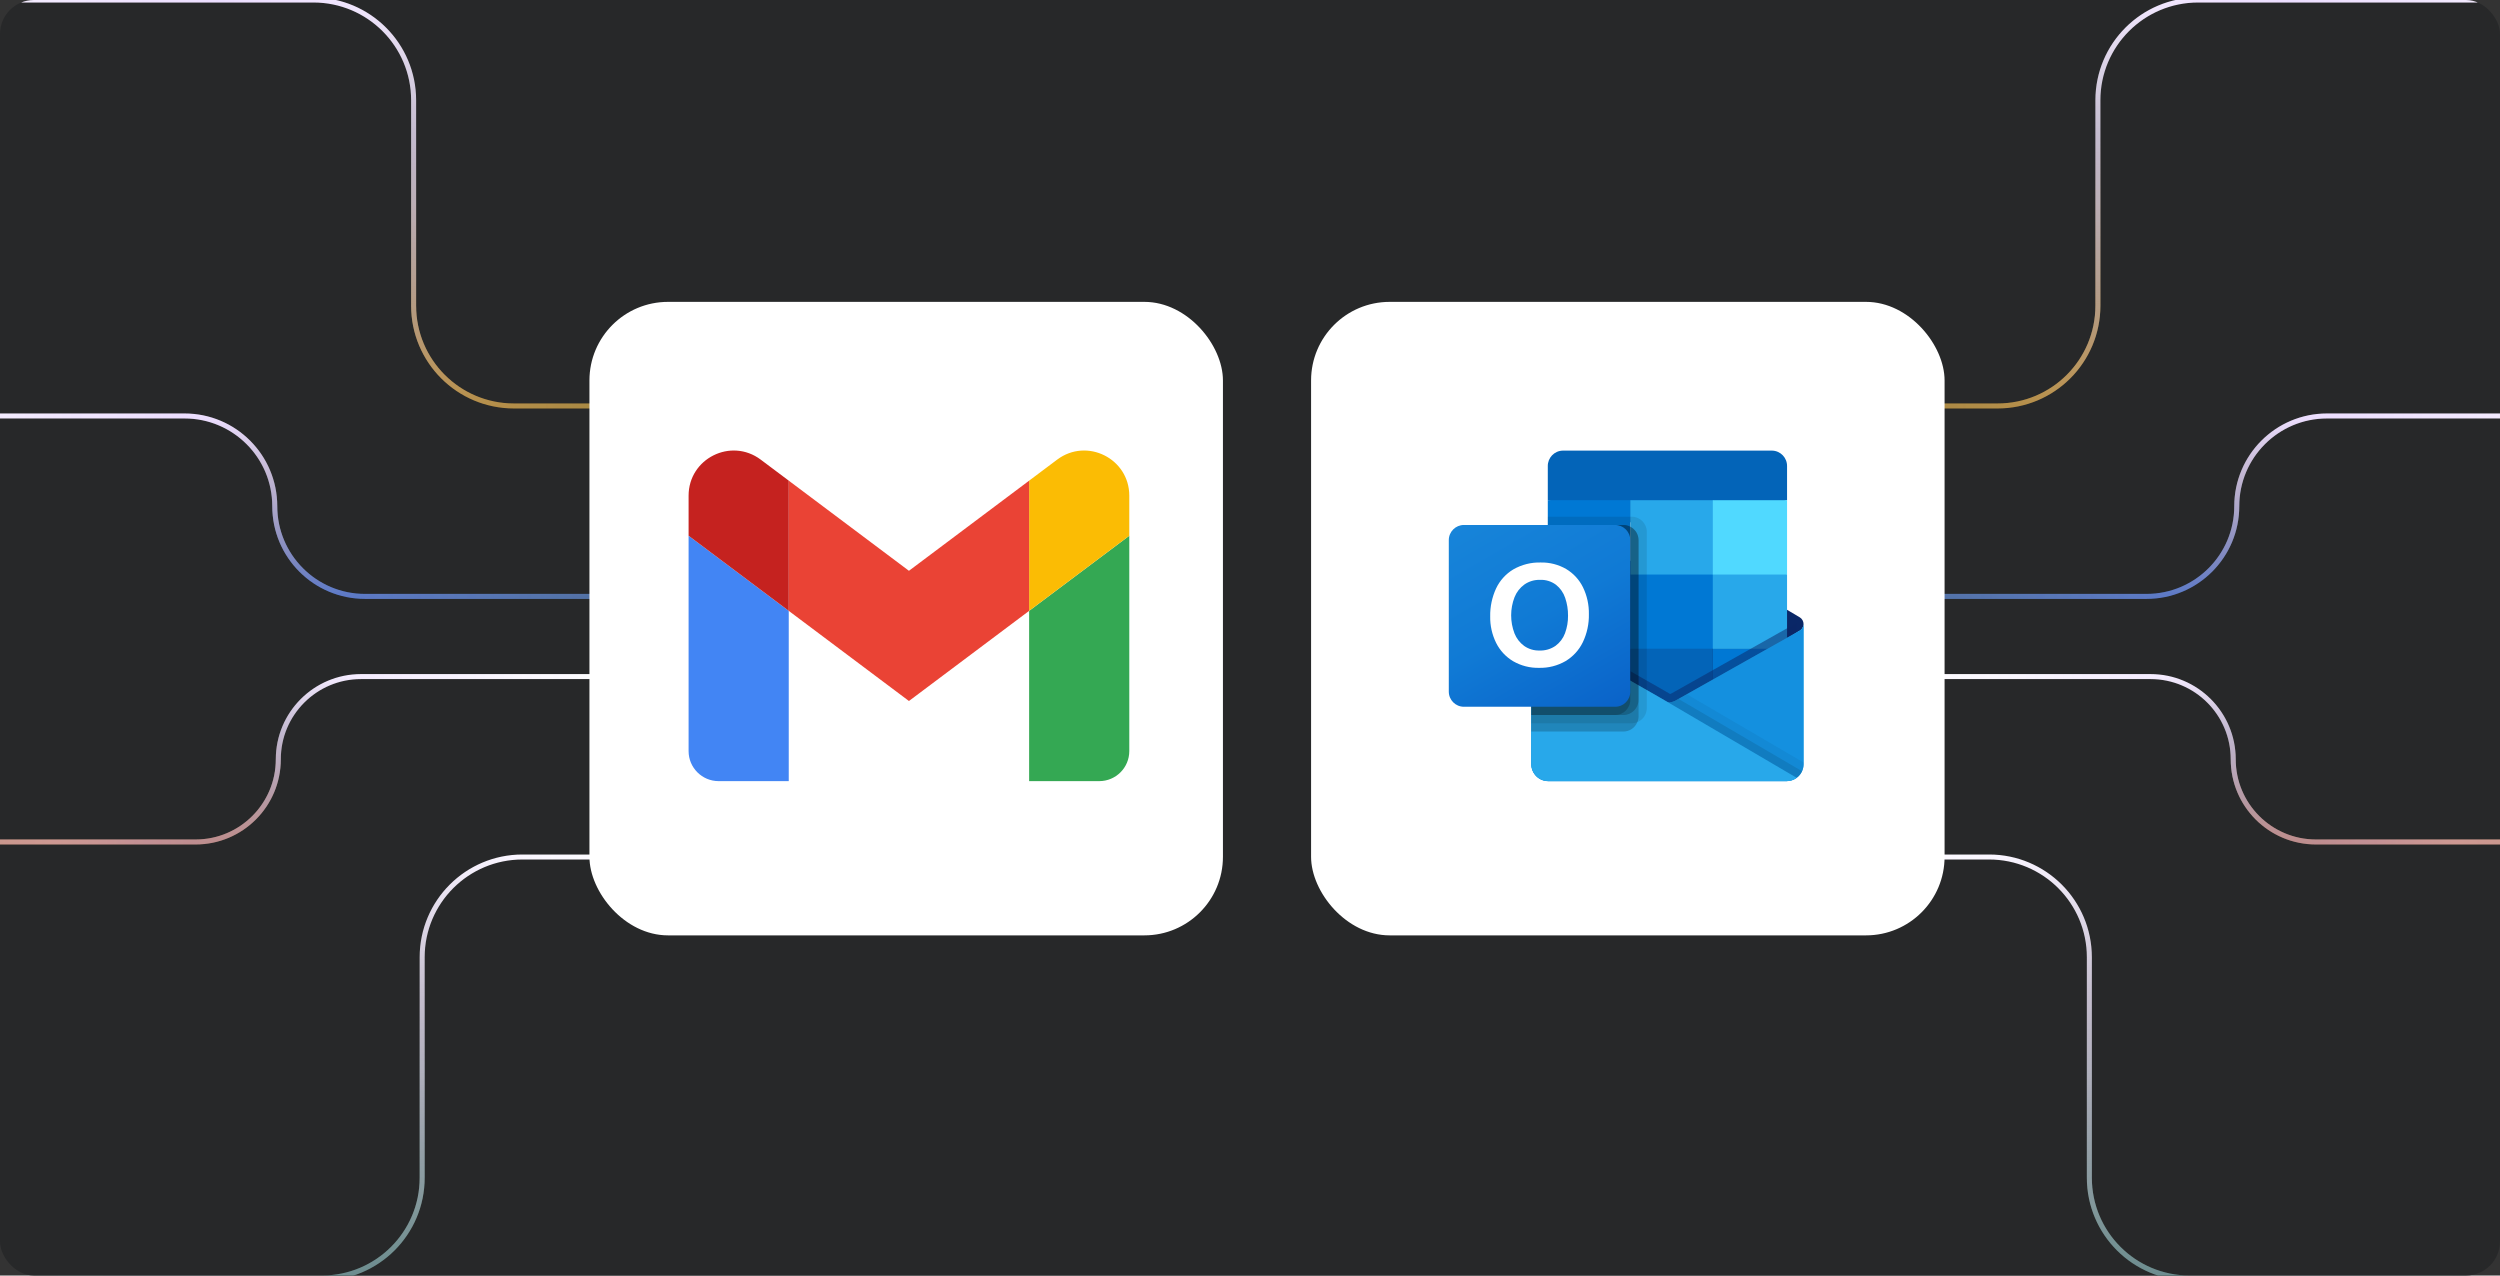
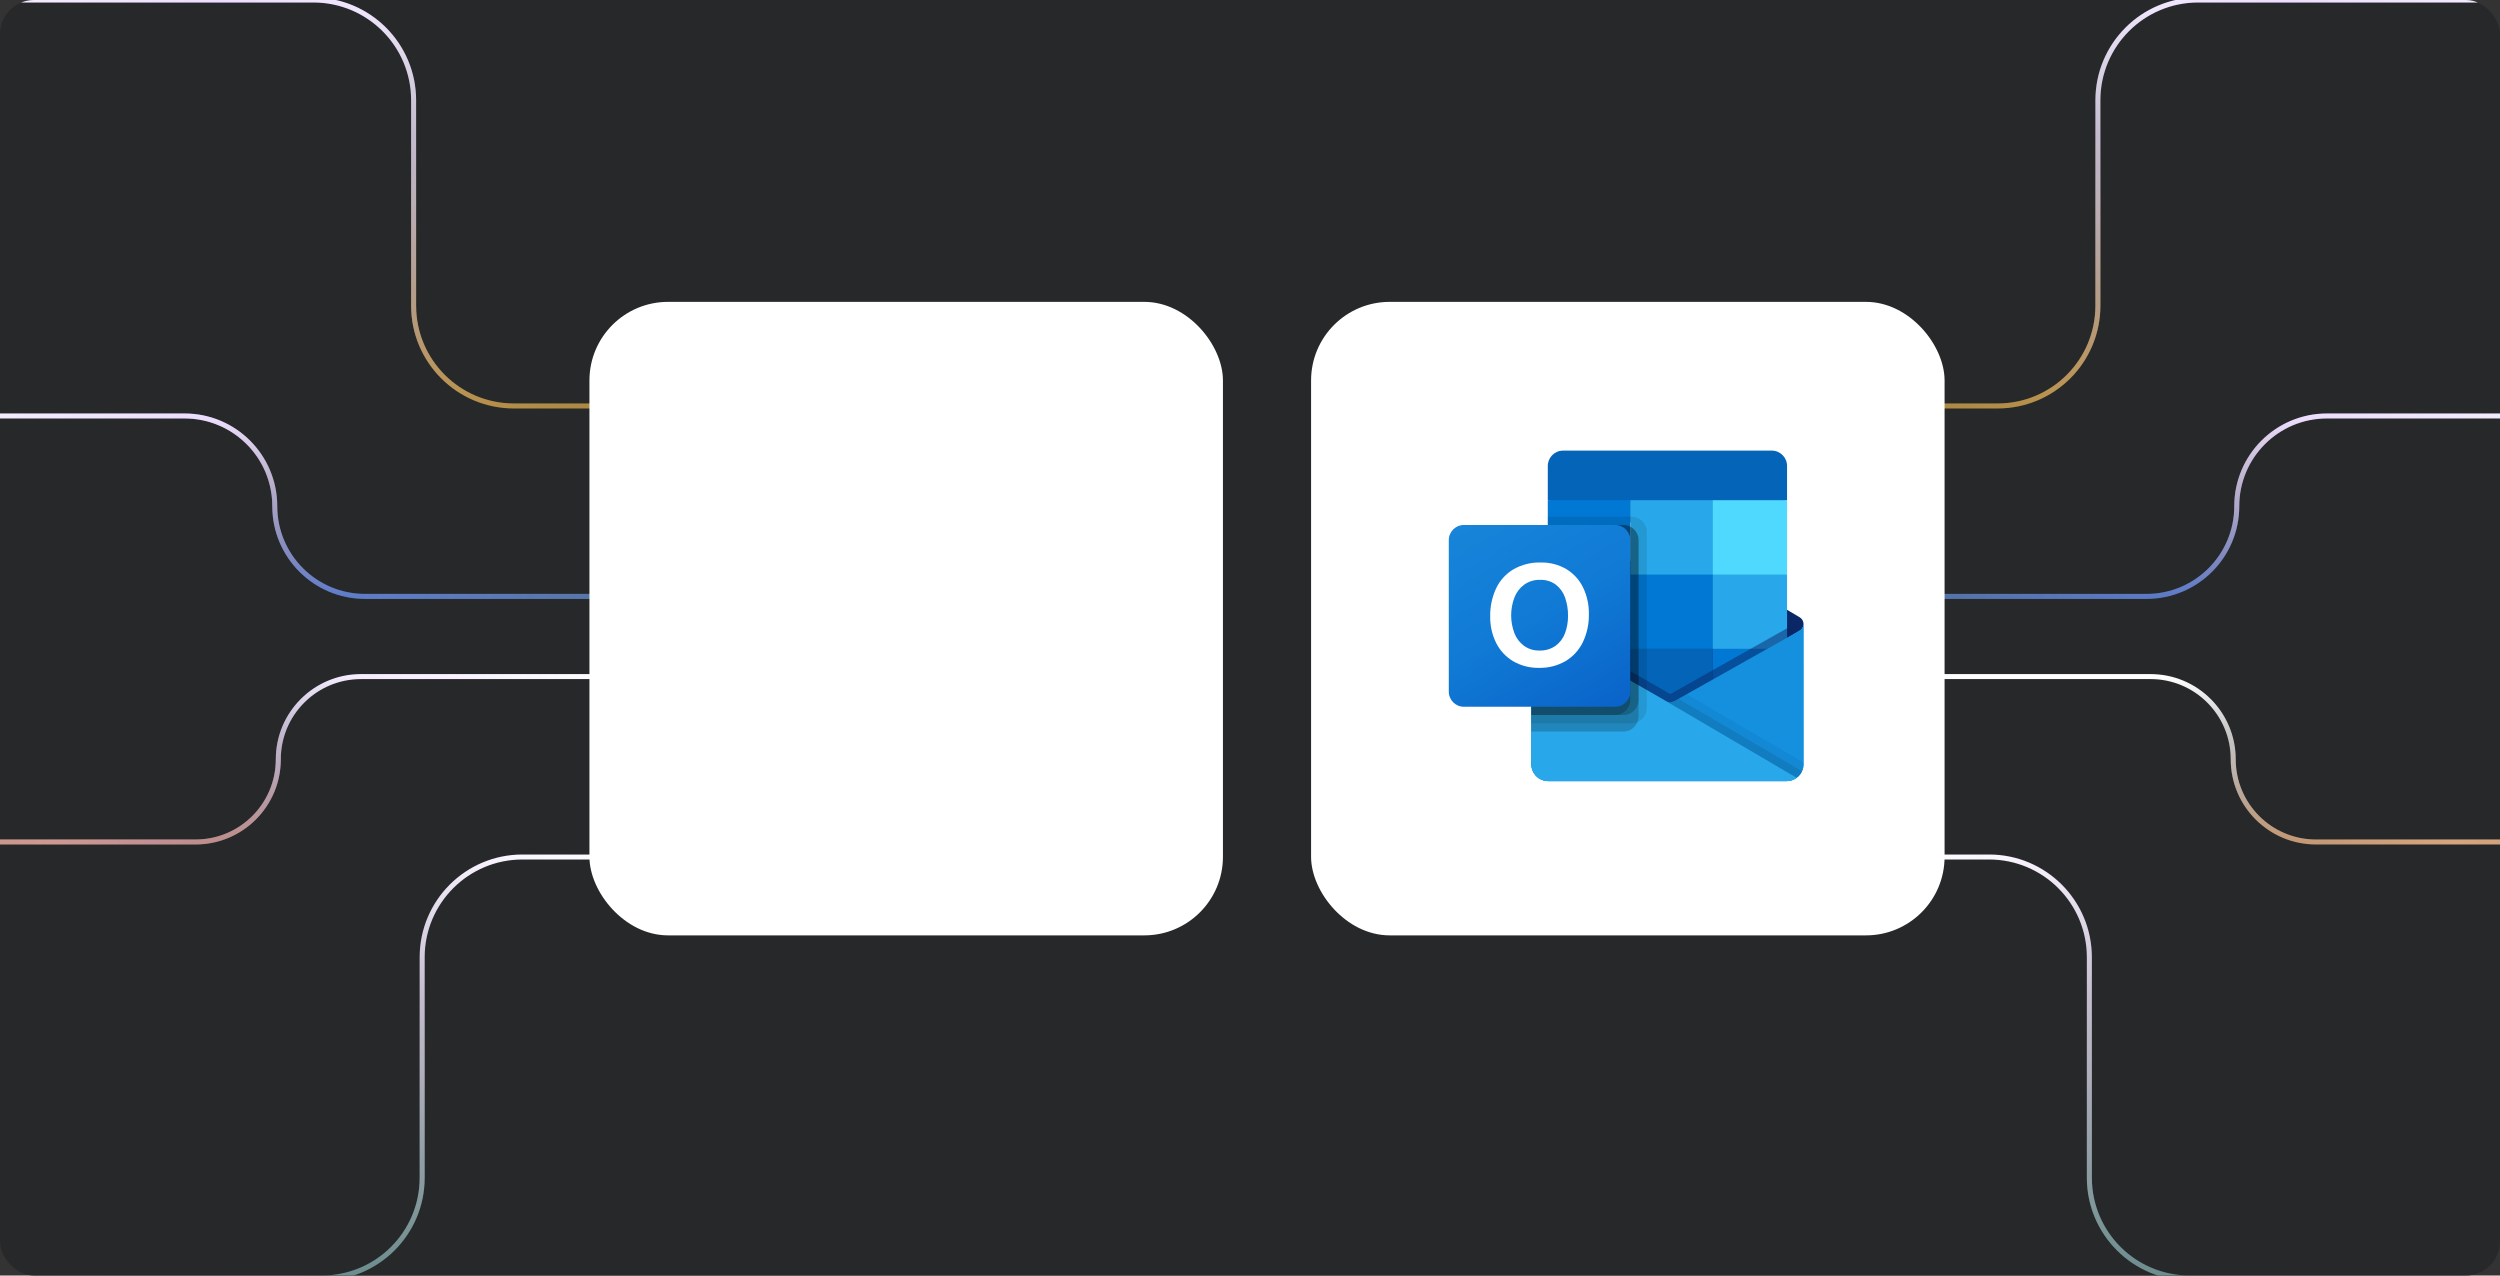
<svg xmlns="http://www.w3.org/2000/svg" width="588" height="300" viewBox="0 0 588 300" fill="none">
  <rect x="0" y="0" width="588" height="300" fill="#333333" stroke="none" />
  <g clip-path="url(#clip0_230_6264)">
    <rect width="588" height="300" rx="8" fill="#272829" />
    <path d="M-91.318 0H73.708C86.728 0 97.284 10.555 97.284 23.575V71.904C97.284 84.925 107.838 95.48 120.859 95.48H195.71" stroke="url(#paint0_linear_230_6264)" stroke-width="1.179" stroke-miterlimit="1.305" stroke-linejoin="round" />
    <path d="M-91.318 0H73.708C86.728 0 97.284 10.555 97.284 23.575V71.904C97.284 84.925 107.838 95.48 120.859 95.48H195.71" stroke="url(#paint1_radial_230_6264)" stroke-width="1.179" stroke-miterlimit="1.305" stroke-linejoin="round" />
    <path d="M-91.318 0H73.708C86.728 0 97.284 10.555 97.284 23.575V71.904C97.284 84.925 107.838 95.48 120.859 95.48H195.71" stroke="url(#paint2_linear_230_6264)" stroke-width="1.179" stroke-miterlimit="1.305" stroke-linejoin="round" style="mix-blend-mode:soft-light" />
    <path d="M-91.318 0H73.708C86.728 0 97.284 10.555 97.284 23.575V71.904C97.284 84.925 107.838 95.48 120.859 95.48H195.71" stroke="url(#paint3_linear_230_6264)" stroke-width="1.179" stroke-miterlimit="1.305" stroke-linejoin="round" style="mix-blend-mode:plus-lighter" />
    <path d="M682.028 0H517.002C503.981 0 493.426 10.555 493.426 23.575V71.904C493.426 84.925 482.871 95.48 469.851 95.48H395" stroke="url(#paint4_linear_230_6264)" stroke-width="1.179" stroke-miterlimit="1.305" stroke-linejoin="round" />
    <path d="M682.028 0H517.002C503.981 0 493.426 10.555 493.426 23.575V71.904C493.426 84.925 482.871 95.48 469.851 95.48H395" stroke="url(#paint5_radial_230_6264)" stroke-width="1.179" stroke-miterlimit="1.305" stroke-linejoin="round" />
    <path d="M682.028 0H517.002C503.981 0 493.426 10.555 493.426 23.575V71.904C493.426 84.925 482.871 95.48 469.851 95.48H395" stroke="url(#paint6_linear_230_6264)" stroke-width="1.179" stroke-miterlimit="1.305" stroke-linejoin="round" style="mix-blend-mode:soft-light" />
    <path d="M682.028 0H517.002C503.981 0 493.426 10.555 493.426 23.575V71.904C493.426 84.925 482.871 95.48 469.851 95.48H395" stroke="url(#paint7_linear_230_6264)" stroke-width="1.179" stroke-miterlimit="1.305" stroke-linejoin="round" style="mix-blend-mode:plus-lighter" />
    <path d="M172.724 159.133H84.906C74.165 159.133 65.457 167.841 65.457 178.582C65.457 189.324 56.749 198.032 46.007 198.032H-109" stroke="url(#paint8_linear_230_6264)" stroke-width="1.179" stroke-miterlimit="1.305" stroke-linejoin="round" />
    <path d="M172.724 159.133H84.906C74.165 159.133 65.457 167.841 65.457 178.582C65.457 189.324 56.749 198.032 46.007 198.032H-109" stroke="url(#paint9_radial_230_6264)" stroke-width="1.179" stroke-miterlimit="1.305" stroke-linejoin="round" />
    <path d="M172.724 159.133H84.906C74.165 159.133 65.457 167.841 65.457 178.582C65.457 189.324 56.749 198.032 46.007 198.032H-109" stroke="url(#paint10_linear_230_6264)" stroke-width="1.179" stroke-miterlimit="1.305" stroke-linejoin="round" style="mix-blend-mode:soft-light" />
    <path d="M172.724 159.133H84.906C74.165 159.133 65.457 167.841 65.457 178.582C65.457 189.324 56.749 198.032 46.007 198.032H-109" stroke="url(#paint11_linear_230_6264)" stroke-width="1.179" stroke-miterlimit="1.305" stroke-linejoin="round" style="mix-blend-mode:plus-lighter" />
    <path d="M417.986 159.133H505.804C516.545 159.133 525.253 167.841 525.253 178.582C525.253 189.324 533.961 198.032 544.703 198.032H699.71" stroke="url(#paint12_linear_230_6264)" stroke-width="1.179" stroke-miterlimit="1.305" stroke-linejoin="round" />
    <path d="M417.986 159.133H505.804C516.545 159.133 525.253 167.841 525.253 178.582C525.253 189.324 533.961 198.032 544.703 198.032H699.71" stroke="url(#paint13_radial_230_6264)" stroke-width="1.179" stroke-miterlimit="1.305" stroke-linejoin="round" />
    <path d="M417.986 159.133H505.804C516.545 159.133 525.253 167.841 525.253 178.582C525.253 189.324 533.961 198.032 544.703 198.032H699.71" stroke="url(#paint14_linear_230_6264)" stroke-width="1.179" stroke-miterlimit="1.305" stroke-linejoin="round" style="mix-blend-mode:soft-light" />
-     <path d="M417.986 159.133H505.804C516.545 159.133 525.253 167.841 525.253 178.582C525.253 189.324 533.961 198.032 544.703 198.032H699.71" stroke="url(#paint15_linear_230_6264)" stroke-width="1.179" stroke-miterlimit="1.305" stroke-linejoin="round" style="mix-blend-mode:plus-lighter" />
-     <path d="M-91.318 97.837H43.407C55.125 97.837 64.624 107.337 64.624 119.055C64.624 130.773 74.124 140.273 85.842 140.273H189.227" stroke="url(#paint16_linear_230_6264)" stroke-width="1.179" stroke-miterlimit="1.305" stroke-linejoin="round" />
    <path d="M-91.318 97.837H43.407C55.125 97.837 64.624 107.337 64.624 119.055C64.624 130.773 74.124 140.273 85.842 140.273H189.227" stroke="url(#paint17_radial_230_6264)" stroke-width="1.179" stroke-miterlimit="1.305" stroke-linejoin="round" />
    <path d="M-91.318 97.837H43.407C55.125 97.837 64.624 107.337 64.624 119.055C64.624 130.773 74.124 140.273 85.842 140.273H189.227" stroke="url(#paint18_linear_230_6264)" stroke-width="1.179" stroke-miterlimit="1.305" stroke-linejoin="round" style="mix-blend-mode:soft-light" />
    <path d="M-91.318 97.837H43.407C55.125 97.837 64.624 107.337 64.624 119.055C64.624 130.773 74.124 140.273 85.842 140.273H189.227" stroke="url(#paint19_linear_230_6264)" stroke-width="1.179" stroke-miterlimit="1.305" stroke-linejoin="round" style="mix-blend-mode:plus-lighter" />
    <path d="M682.028 97.837H547.303C535.585 97.837 526.086 107.337 526.086 119.055C526.086 130.773 516.586 140.273 504.868 140.273H401.483" stroke="url(#paint20_linear_230_6264)" stroke-width="1.179" stroke-miterlimit="1.305" stroke-linejoin="round" />
    <path d="M682.028 97.837H547.303C535.585 97.837 526.086 107.337 526.086 119.055C526.086 130.773 516.586 140.273 504.868 140.273H401.483" stroke="url(#paint21_radial_230_6264)" stroke-width="1.179" stroke-miterlimit="1.305" stroke-linejoin="round" />
    <path d="M682.028 97.837H547.303C535.585 97.837 526.086 107.337 526.086 119.055C526.086 130.773 516.586 140.273 504.868 140.273H401.483" stroke="url(#paint22_linear_230_6264)" stroke-width="1.179" stroke-miterlimit="1.305" stroke-linejoin="round" style="mix-blend-mode:soft-light" />
    <path d="M682.028 97.837H547.303C535.585 97.837 526.086 107.337 526.086 119.055C526.086 130.773 516.586 140.273 504.868 140.273H401.483" stroke="url(#paint23_linear_230_6264)" stroke-width="1.179" stroke-miterlimit="1.305" stroke-linejoin="round" style="mix-blend-mode:plus-lighter" />
    <path d="M179.207 201.568H122.87C109.849 201.568 99.294 212.123 99.294 225.144V277.009C99.294 290.029 88.739 300.584 75.719 300.584H-106.643" stroke="url(#paint24_linear_230_6264)" stroke-width="1.179" stroke-miterlimit="1.305" stroke-linejoin="round" />
    <path d="M179.207 201.568H122.87C109.849 201.568 99.294 212.123 99.294 225.144V277.009C99.294 290.029 88.739 300.584 75.719 300.584H-106.643" stroke="url(#paint25_radial_230_6264)" stroke-width="1.179" stroke-miterlimit="1.305" stroke-linejoin="round" />
    <path d="M179.207 201.568H122.87C109.849 201.568 99.294 212.123 99.294 225.144V277.009C99.294 290.029 88.739 300.584 75.719 300.584H-106.643" stroke="url(#paint26_linear_230_6264)" stroke-width="1.179" stroke-miterlimit="1.305" stroke-linejoin="round" style="mix-blend-mode:soft-light" />
    <path d="M179.207 201.568H122.87C109.849 201.568 99.294 212.123 99.294 225.144V277.009C99.294 290.029 88.739 300.584 75.719 300.584H-106.643" stroke="url(#paint27_linear_230_6264)" stroke-width="1.179" stroke-miterlimit="1.305" stroke-linejoin="round" style="mix-blend-mode:plus-lighter" />
    <path d="M411.503 201.568H467.84C480.861 201.568 491.416 212.123 491.416 225.144V277.009C491.416 290.029 501.971 300.584 514.991 300.584H697.353" stroke="url(#paint28_linear_230_6264)" stroke-width="1.179" stroke-miterlimit="1.305" stroke-linejoin="round" />
    <path d="M411.503 201.568H467.84C480.861 201.568 491.416 212.123 491.416 225.144V277.009C491.416 290.029 501.971 300.584 514.991 300.584H697.353" stroke="url(#paint29_radial_230_6264)" stroke-width="1.179" stroke-miterlimit="1.305" stroke-linejoin="round" />
    <path d="M411.503 201.568H467.84C480.861 201.568 491.416 212.123 491.416 225.144V277.009C491.416 290.029 501.971 300.584 514.991 300.584H697.353" stroke="url(#paint30_linear_230_6264)" stroke-width="1.179" stroke-miterlimit="1.305" stroke-linejoin="round" style="mix-blend-mode:soft-light" />
    <path d="M411.503 201.568H467.84C480.861 201.568 491.416 212.123 491.416 225.144V277.009C491.416 290.029 501.971 300.584 514.991 300.584H697.353" stroke="url(#paint31_linear_230_6264)" stroke-width="1.179" stroke-miterlimit="1.305" stroke-linejoin="round" style="mix-blend-mode:plus-lighter" />
    <rect x="308.365" y="71" width="149" height="149" rx="18.481" fill="white" />
    <g clip-path="url(#clip1_230_6264)">
      <path d="M424.196 146.796C424.201 146.142 423.864 145.534 423.308 145.192H423.298L423.263 145.173L394.35 128.031C394.225 127.947 394.096 127.87 393.962 127.8C392.846 127.223 391.519 127.223 390.403 127.8C390.269 127.87 390.14 127.947 390.015 128.031L361.102 145.173L361.067 145.192C360.184 145.743 359.913 146.906 360.462 147.791C360.624 148.052 360.847 148.269 361.112 148.424L390.025 165.566C390.15 165.649 390.28 165.727 390.413 165.797C391.529 166.374 392.855 166.374 393.972 165.797C394.105 165.727 394.234 165.65 394.36 165.566L423.273 148.424C423.85 148.087 424.203 147.465 424.196 146.796Z" fill="#0A2767" />
      <path d="M364.473 135.35H383.447V152.77H364.473V135.35ZM420.315 117.643V109.675C420.361 107.683 418.787 106.03 416.797 105.983H367.56C365.571 106.03 363.996 107.683 364.042 109.675V117.643L393.149 125.417L420.315 117.643Z" fill="#0364B8" />
      <path d="M364.042 117.643H383.447V135.135H364.042V117.643Z" fill="#0078D4" />
      <path d="M402.851 117.643H383.447V135.135L402.851 152.626H420.315V135.135L402.851 117.643Z" fill="#28A8EA" />
      <path d="M383.447 135.135H402.851V152.626H383.447V135.135Z" fill="#0078D4" />
      <path d="M383.447 152.626H402.851V170.117H383.447V152.626Z" fill="#0364B8" />
      <path d="M364.473 152.77H383.447V168.605H364.473V152.77Z" fill="#14447D" />
      <path d="M402.851 152.626H420.315V170.117H402.851V152.626Z" fill="#0078D4" />
      <path d="M423.307 148.317L423.271 148.337L394.358 164.623C394.232 164.701 394.103 164.775 393.97 164.841C393.478 165.075 392.945 165.207 392.402 165.23L390.822 164.304C390.689 164.237 390.559 164.163 390.434 164.081L361.133 147.332H361.119L360.161 146.796V179.765C360.176 181.964 361.968 183.736 364.164 183.722H420.255C420.288 183.722 420.317 183.706 420.352 183.706C420.816 183.676 421.273 183.581 421.71 183.422C421.899 183.342 422.082 183.247 422.256 183.139C422.386 183.065 422.609 182.904 422.609 182.904C423.603 182.167 424.191 181.003 424.196 179.765V146.796C424.195 147.426 423.856 148.008 423.307 148.317Z" fill="url(#paint32_linear_230_6264)" />
      <path opacity="0.5" d="M422.644 146.665V148.687L392.412 169.534L361.112 147.346C361.112 147.335 361.103 147.326 361.093 147.326L358.221 145.596V144.139L359.404 144.119L361.908 145.558L361.966 145.577L362.179 145.713C362.179 145.713 391.597 162.524 391.674 162.563L392.8 163.224C392.897 163.185 392.994 163.146 393.11 163.107C393.168 163.068 422.314 146.646 422.314 146.646L422.644 146.665Z" fill="#0A2767" />
      <path d="M423.308 148.317L423.271 148.339L394.358 164.625C394.232 164.703 394.104 164.777 393.97 164.843C392.847 165.392 391.534 165.392 390.411 164.843C390.278 164.777 390.148 164.704 390.023 164.625L361.11 148.339L361.075 148.317C360.517 148.014 360.167 147.432 360.161 146.796V179.765C360.175 181.964 361.966 183.736 364.162 183.722C364.162 183.722 364.162 183.722 364.162 183.722H420.195C422.391 183.736 424.182 181.964 424.196 179.765C424.196 179.765 424.196 179.765 424.196 179.765V146.796C424.196 147.426 423.856 148.008 423.308 148.317Z" fill="#1490DF" />
      <path opacity="0.1" d="M394.779 164.384L394.346 164.627C394.221 164.707 394.091 164.78 393.958 164.847C393.482 165.081 392.963 165.218 392.433 165.251L403.434 178.28L422.623 182.911C423.149 182.513 423.567 181.99 423.84 181.39L394.779 164.384Z" fill="black" />
      <path opacity="0.05" d="M396.739 163.28L394.346 164.627C394.221 164.707 394.091 164.78 393.958 164.847C393.482 165.081 392.963 165.218 392.433 165.251L397.587 179.483L422.629 182.905C423.615 182.164 424.196 181 424.197 179.765V179.339L396.739 163.28Z" fill="black" />
      <path d="M364.217 183.722H420.189C421.051 183.726 421.891 183.454 422.586 182.944L390.82 164.308C390.687 164.241 390.557 164.167 390.432 164.085L361.131 147.336H361.118L360.161 146.796V179.652C360.159 181.898 361.975 183.72 364.217 183.722Z" fill="#28A8EA" />
      <path opacity="0.1" d="M387.327 125.093V166.547C387.324 168.001 386.442 169.307 385.096 169.851C384.679 170.031 384.23 170.123 383.776 170.123H360.161V123.474H364.042V121.53H383.776C385.737 121.538 387.323 123.129 387.327 125.093Z" fill="black" />
      <path opacity="0.2" d="M385.387 127.036V168.491C385.392 168.96 385.292 169.425 385.096 169.851C384.557 171.181 383.269 172.054 381.836 172.061H360.161V123.474H381.836C382.399 123.468 382.954 123.609 383.446 123.882C384.636 124.482 385.386 125.702 385.387 127.036Z" fill="black" />
      <path opacity="0.2" d="M385.387 127.036V164.604C385.377 166.566 383.795 168.157 381.836 168.174H360.161V123.474H381.836C382.399 123.468 382.954 123.609 383.446 123.882C384.636 124.482 385.386 125.702 385.387 127.036Z" fill="black" />
      <path opacity="0.2" d="M383.446 127.036V164.604C383.444 166.569 381.858 168.164 379.895 168.174H360.161V123.474H379.895C381.858 123.475 383.447 125.069 383.446 127.034C383.446 127.035 383.446 127.036 383.446 127.036Z" fill="black" />
      <path d="M344.313 123.474H379.89C381.854 123.474 383.447 125.069 383.447 127.036V162.668C383.447 164.635 381.854 166.23 379.89 166.23H344.313C342.349 166.23 340.757 164.635 340.757 162.668V127.036C340.757 125.069 342.349 123.474 344.313 123.474Z" fill="url(#paint33_linear_230_6264)" />
      <path d="M351.873 138.415C352.75 136.545 354.165 134.979 355.937 133.92C357.899 132.795 360.133 132.234 362.392 132.299C364.487 132.254 366.554 132.785 368.367 133.836C370.072 134.855 371.445 136.347 372.32 138.132C373.272 140.098 373.747 142.262 373.705 144.448C373.752 146.732 373.263 148.995 372.279 151.056C371.384 152.904 369.967 154.449 368.204 155.5C366.321 156.584 364.177 157.129 362.006 157.079C359.867 157.13 357.755 156.592 355.9 155.524C354.18 154.504 352.79 153.01 351.895 151.221C350.936 149.283 350.456 147.143 350.494 144.98C350.454 142.716 350.925 140.472 351.873 138.415ZM356.204 148.968C356.672 150.151 357.464 151.177 358.49 151.926C359.535 152.658 360.786 153.035 362.061 153.003C363.418 153.057 364.756 152.667 365.872 151.891C366.885 151.144 367.656 150.116 368.092 148.933C368.578 147.613 368.818 146.215 368.8 144.807C368.815 143.387 368.589 141.974 368.132 140.629C367.729 139.415 366.982 138.344 365.982 137.547C364.894 136.735 363.56 136.323 362.204 136.381C360.902 136.347 359.623 136.727 358.55 137.467C357.507 138.22 356.699 139.255 356.222 140.45C355.162 143.191 355.157 146.228 356.206 148.972L356.204 148.968Z" fill="white" />
      <path d="M402.851 117.643H420.315V135.135H402.851V117.643Z" fill="#50D9FF" />
    </g>
    <rect x="138.635" y="71" width="149" height="149" rx="18.481" fill="white" />
    <g clip-path="url(#clip2_230_6264)">
      <path d="M169.024 183.722H185.514V143.674L161.957 126.006V176.655C161.957 180.565 165.125 183.722 169.024 183.722Z" fill="#4285F4" />
-       <path d="M242.051 183.722H258.541C262.452 183.722 265.609 180.553 265.609 176.655V126.006L242.051 143.674" fill="#34A853" />
-       <path d="M242.051 113.05V143.674L265.609 126.006V116.583C265.609 107.844 255.632 102.861 248.647 108.103" fill="#FBBC04" />
      <path d="M185.514 143.674V113.05L213.783 134.251L242.051 113.05V143.674L213.783 164.876" fill="#EA4335" />
      <path d="M161.957 116.583V126.006L185.514 143.674V113.05L178.918 108.103C171.921 102.861 161.957 107.844 161.957 116.583Z" fill="#C5221F" />
    </g>
  </g>
  <defs>
    <linearGradient id="paint0_linear_230_6264" x1="54.848" y1="0" x2="54.848" y2="95.48" gradientUnits="userSpaceOnUse">
      <stop stop-color="#0A0A0A" stop-opacity="0.5" />
      <stop offset="0.5" stop-color="#535353" stop-opacity="0.5" />
      <stop offset="1" stop-color="#0A0A0A" stop-opacity="0.5" />
    </linearGradient>
    <radialGradient id="paint1_radial_230_6264" cx="0" cy="0" r="1" gradientTransform="matrix(-2.102 -65.553 267.47 -0.985 74.821 95.48)" gradientUnits="userSpaceOnUse">
      <stop stop-color="#E5A500" stop-opacity="0.8" />
      <stop offset="1" stop-color="#E5A500" stop-opacity="0" />
    </radialGradient>
    <linearGradient id="paint2_linear_230_6264" x1="54.848" y1="0" x2="54.848" y2="95.48" gradientUnits="userSpaceOnUse">
      <stop stop-color="white" />
      <stop offset="1" stop-color="white" stop-opacity="0.2" />
    </linearGradient>
    <linearGradient id="paint3_linear_230_6264" x1="162.597" y1="3.295" x2="-58.945" y2="3.295" gradientUnits="userSpaceOnUse">
      <stop stop-color="#A259FF" stop-opacity="0" />
      <stop offset="0.5" stop-color="#A259FF" stop-opacity="0.2" />
      <stop offset="1" stop-color="#A259FF" stop-opacity="0" />
    </linearGradient>
    <linearGradient id="paint4_linear_230_6264" x1="535.862" y1="0" x2="535.862" y2="95.48" gradientUnits="userSpaceOnUse">
      <stop stop-color="#0A0A0A" stop-opacity="0.5" />
      <stop offset="0.5" stop-color="#535353" stop-opacity="0.5" />
      <stop offset="1" stop-color="#0A0A0A" stop-opacity="0.5" />
    </linearGradient>
    <radialGradient id="paint5_radial_230_6264" cx="0" cy="0" r="1" gradientTransform="matrix(2.102 -65.553 -267.47 -0.985 515.889 95.48)" gradientUnits="userSpaceOnUse">
      <stop stop-color="#E5A500" stop-opacity="0.8" />
      <stop offset="1" stop-color="#E5A500" stop-opacity="0" />
    </radialGradient>
    <linearGradient id="paint6_linear_230_6264" x1="535.862" y1="0" x2="535.862" y2="95.48" gradientUnits="userSpaceOnUse">
      <stop stop-color="white" />
      <stop offset="1" stop-color="white" stop-opacity="0.2" />
    </linearGradient>
    <linearGradient id="paint7_linear_230_6264" x1="428.113" y1="3.295" x2="649.655" y2="3.295" gradientUnits="userSpaceOnUse">
      <stop stop-color="#A259FF" stop-opacity="0" />
      <stop offset="0.5" stop-color="#A259FF" stop-opacity="0.2" />
      <stop offset="1" stop-color="#A259FF" stop-opacity="0" />
    </linearGradient>
    <linearGradient id="paint8_linear_230_6264" x1="31.862" y1="159.133" x2="31.862" y2="198.032" gradientUnits="userSpaceOnUse">
      <stop stop-color="#0A0A0A" stop-opacity="0.5" />
      <stop offset="0.5" stop-color="#535353" stop-opacity="0.5" />
      <stop offset="1" stop-color="#0A0A0A" stop-opacity="0.5" />
    </linearGradient>
    <radialGradient id="paint9_radial_230_6264" cx="0" cy="0" r="1" gradientTransform="matrix(2.102 -26.707 -267.47 -0.401 11.889 198.032)" gradientUnits="userSpaceOnUse">
      <stop stop-color="#F9AC6E" stop-opacity="0.8" />
      <stop offset="1" stop-color="#F9AC6E" stop-opacity="0" />
    </radialGradient>
    <linearGradient id="paint10_linear_230_6264" x1="31.862" y1="159.133" x2="31.862" y2="198.032" gradientUnits="userSpaceOnUse">
      <stop stop-color="white" />
      <stop offset="1" stop-color="white" stop-opacity="0.2" />
    </linearGradient>
    <linearGradient id="paint11_linear_230_6264" x1="-75.887" y1="160.475" x2="145.655" y2="160.475" gradientUnits="userSpaceOnUse">
      <stop stop-color="#A259FF" stop-opacity="0" />
      <stop offset="0.5" stop-color="#A259FF" stop-opacity="0.2" />
      <stop offset="1" stop-color="#A259FF" stop-opacity="0" />
    </linearGradient>
    <linearGradient id="paint12_linear_230_6264" x1="558.848" y1="159.133" x2="558.848" y2="198.032" gradientUnits="userSpaceOnUse">
      <stop stop-color="#0A0A0A" stop-opacity="0.5" />
      <stop offset="0.5" stop-color="#535353" stop-opacity="0.5" />
      <stop offset="1" stop-color="#0A0A0A" stop-opacity="0.5" />
    </linearGradient>
    <radialGradient id="paint13_radial_230_6264" cx="0" cy="0" r="1" gradientTransform="matrix(-2.102 -26.707 267.47 -0.401 578.821 198.032)" gradientUnits="userSpaceOnUse">
      <stop stop-color="#F9AC6E" stop-opacity="0.8" />
      <stop offset="1" stop-color="#F9AC6E" stop-opacity="0" />
    </radialGradient>
    <linearGradient id="paint14_linear_230_6264" x1="558.848" y1="159.133" x2="558.848" y2="198.032" gradientUnits="userSpaceOnUse">
      <stop stop-color="white" />
      <stop offset="1" stop-color="white" stop-opacity="0.2" />
    </linearGradient>
    <linearGradient id="paint15_linear_230_6264" x1="666.597" y1="160.475" x2="445.054" y2="160.475" gradientUnits="userSpaceOnUse">
      <stop stop-color="#A259FF" stop-opacity="0" />
      <stop offset="0.5" stop-color="#A259FF" stop-opacity="0.2" />
      <stop offset="1" stop-color="#A259FF" stop-opacity="0" />
    </linearGradient>
    <linearGradient id="paint16_linear_230_6264" x1="48.954" y1="97.837" x2="48.954" y2="140.273" gradientUnits="userSpaceOnUse">
      <stop stop-color="#0A0A0A" stop-opacity="0.5" />
      <stop offset="0.5" stop-color="#535353" stop-opacity="0.5" />
      <stop offset="1" stop-color="#0A0A0A" stop-opacity="0.5" />
    </linearGradient>
    <radialGradient id="paint17_radial_230_6264" cx="0" cy="0" r="1" gradientTransform="matrix(-2.094 -29.135 266.351 -0.438 68.844 140.273)" gradientUnits="userSpaceOnUse">
      <stop stop-color="#2B74D9" stop-opacity="0.8" />
      <stop offset="1" stop-color="#2B74D9" stop-opacity="0" />
    </radialGradient>
    <linearGradient id="paint18_linear_230_6264" x1="48.954" y1="97.837" x2="48.954" y2="140.273" gradientUnits="userSpaceOnUse">
      <stop stop-color="white" />
      <stop offset="1" stop-color="white" stop-opacity="0.2" />
    </linearGradient>
    <linearGradient id="paint19_linear_230_6264" x1="156.252" y1="99.302" x2="-64.363" y2="99.302" gradientUnits="userSpaceOnUse">
      <stop stop-color="#A259FF" stop-opacity="0" />
      <stop offset="0.5" stop-color="#A259FF" stop-opacity="0.2" />
      <stop offset="1" stop-color="#A259FF" stop-opacity="0" />
    </linearGradient>
    <linearGradient id="paint20_linear_230_6264" x1="541.756" y1="97.837" x2="541.756" y2="140.273" gradientUnits="userSpaceOnUse">
      <stop stop-color="#0A0A0A" stop-opacity="0.5" />
      <stop offset="0.5" stop-color="#535353" stop-opacity="0.5" />
      <stop offset="1" stop-color="#0A0A0A" stop-opacity="0.5" />
    </linearGradient>
    <radialGradient id="paint21_radial_230_6264" cx="0" cy="0" r="1" gradientTransform="matrix(2.094 -29.135 -266.351 -0.438 521.866 140.273)" gradientUnits="userSpaceOnUse">
      <stop stop-color="#2B74D9" stop-opacity="0.8" />
      <stop offset="1" stop-color="#2B74D9" stop-opacity="0" />
    </radialGradient>
    <linearGradient id="paint22_linear_230_6264" x1="541.756" y1="97.837" x2="541.756" y2="140.273" gradientUnits="userSpaceOnUse">
      <stop stop-color="white" />
      <stop offset="1" stop-color="white" stop-opacity="0.2" />
    </linearGradient>
    <linearGradient id="paint23_linear_230_6264" x1="434.458" y1="99.302" x2="655.073" y2="99.302" gradientUnits="userSpaceOnUse">
      <stop stop-color="#A259FF" stop-opacity="0" />
      <stop offset="0.5" stop-color="#A259FF" stop-opacity="0.2" />
      <stop offset="1" stop-color="#A259FF" stop-opacity="0" />
    </linearGradient>
    <linearGradient id="paint24_linear_230_6264" x1="38.934" y1="201.568" x2="38.934" y2="300.584" gradientUnits="userSpaceOnUse">
      <stop stop-color="#0A0A0A" stop-opacity="0.5" />
      <stop offset="0.5" stop-color="#535353" stop-opacity="0.5" />
      <stop offset="1" stop-color="#0A0A0A" stop-opacity="0.5" />
    </linearGradient>
    <radialGradient id="paint25_radial_230_6264" cx="0" cy="0" r="1" gradientTransform="matrix(2.094 -67.981 -266.351 -1.022 19.045 300.584)" gradientUnits="userSpaceOnUse">
      <stop stop-color="#56B68B" stop-opacity="0.8" />
      <stop offset="1" stop-color="#56B68B" stop-opacity="0" />
    </radialGradient>
    <linearGradient id="paint26_linear_230_6264" x1="38.934" y1="201.568" x2="38.934" y2="300.584" gradientUnits="userSpaceOnUse">
      <stop stop-color="white" />
      <stop offset="1" stop-color="white" stop-opacity="0.2" />
    </linearGradient>
    <linearGradient id="paint27_linear_230_6264" x1="-68.364" y1="204.986" x2="152.252" y2="204.986" gradientUnits="userSpaceOnUse">
      <stop stop-color="#A259FF" stop-opacity="0" />
      <stop offset="0.5" stop-color="#A259FF" stop-opacity="0.2" />
      <stop offset="1" stop-color="#A259FF" stop-opacity="0" />
    </linearGradient>
    <linearGradient id="paint28_linear_230_6264" x1="551.776" y1="201.568" x2="551.776" y2="300.584" gradientUnits="userSpaceOnUse">
      <stop stop-color="#0A0A0A" stop-opacity="0.5" />
      <stop offset="0.5" stop-color="#535353" stop-opacity="0.5" />
      <stop offset="1" stop-color="#0A0A0A" stop-opacity="0.5" />
    </linearGradient>
    <radialGradient id="paint29_radial_230_6264" cx="0" cy="0" r="1" gradientTransform="matrix(-2.094 -67.981 266.351 -1.022 571.665 300.584)" gradientUnits="userSpaceOnUse">
      <stop stop-color="#56B68B" stop-opacity="0.8" />
      <stop offset="1" stop-color="#56B68B" stop-opacity="0" />
    </radialGradient>
    <linearGradient id="paint30_linear_230_6264" x1="551.776" y1="201.568" x2="551.776" y2="300.584" gradientUnits="userSpaceOnUse">
      <stop stop-color="white" />
      <stop offset="1" stop-color="white" stop-opacity="0.2" />
    </linearGradient>
    <linearGradient id="paint31_linear_230_6264" x1="659.074" y1="204.986" x2="438.458" y2="204.986" gradientUnits="userSpaceOnUse">
      <stop stop-color="#A259FF" stop-opacity="0" />
      <stop offset="0.5" stop-color="#A259FF" stop-opacity="0.2" />
      <stop offset="1" stop-color="#A259FF" stop-opacity="0" />
    </linearGradient>
    <linearGradient id="paint32_linear_230_6264" x1="392.179" y1="146.796" x2="392.179" y2="183.722" gradientUnits="userSpaceOnUse">
      <stop stop-color="#35B8F1" />
      <stop offset="1" stop-color="#28A8EA" />
    </linearGradient>
    <linearGradient id="paint33_linear_230_6264" x1="348.173" y1="120.69" x2="376.096" y2="168.976" gradientUnits="userSpaceOnUse">
      <stop stop-color="#1784D9" />
      <stop offset="0.5" stop-color="#107AD5" />
      <stop offset="1" stop-color="#0A63C9" />
    </linearGradient>
    <clipPath id="clip0_230_6264">
      <rect width="588" height="300" rx="8" fill="white" />
    </clipPath>
    <clipPath id="clip1_230_6264">
      <rect width="83.44" height="77.739" fill="white" transform="translate(340.757 105.983)" />
    </clipPath>
    <clipPath id="clip2_230_6264">
-       <rect width="103.652" height="77.739" fill="white" transform="translate(161.957 105.983)" />
-     </clipPath>
+       </clipPath>
  </defs>
</svg>